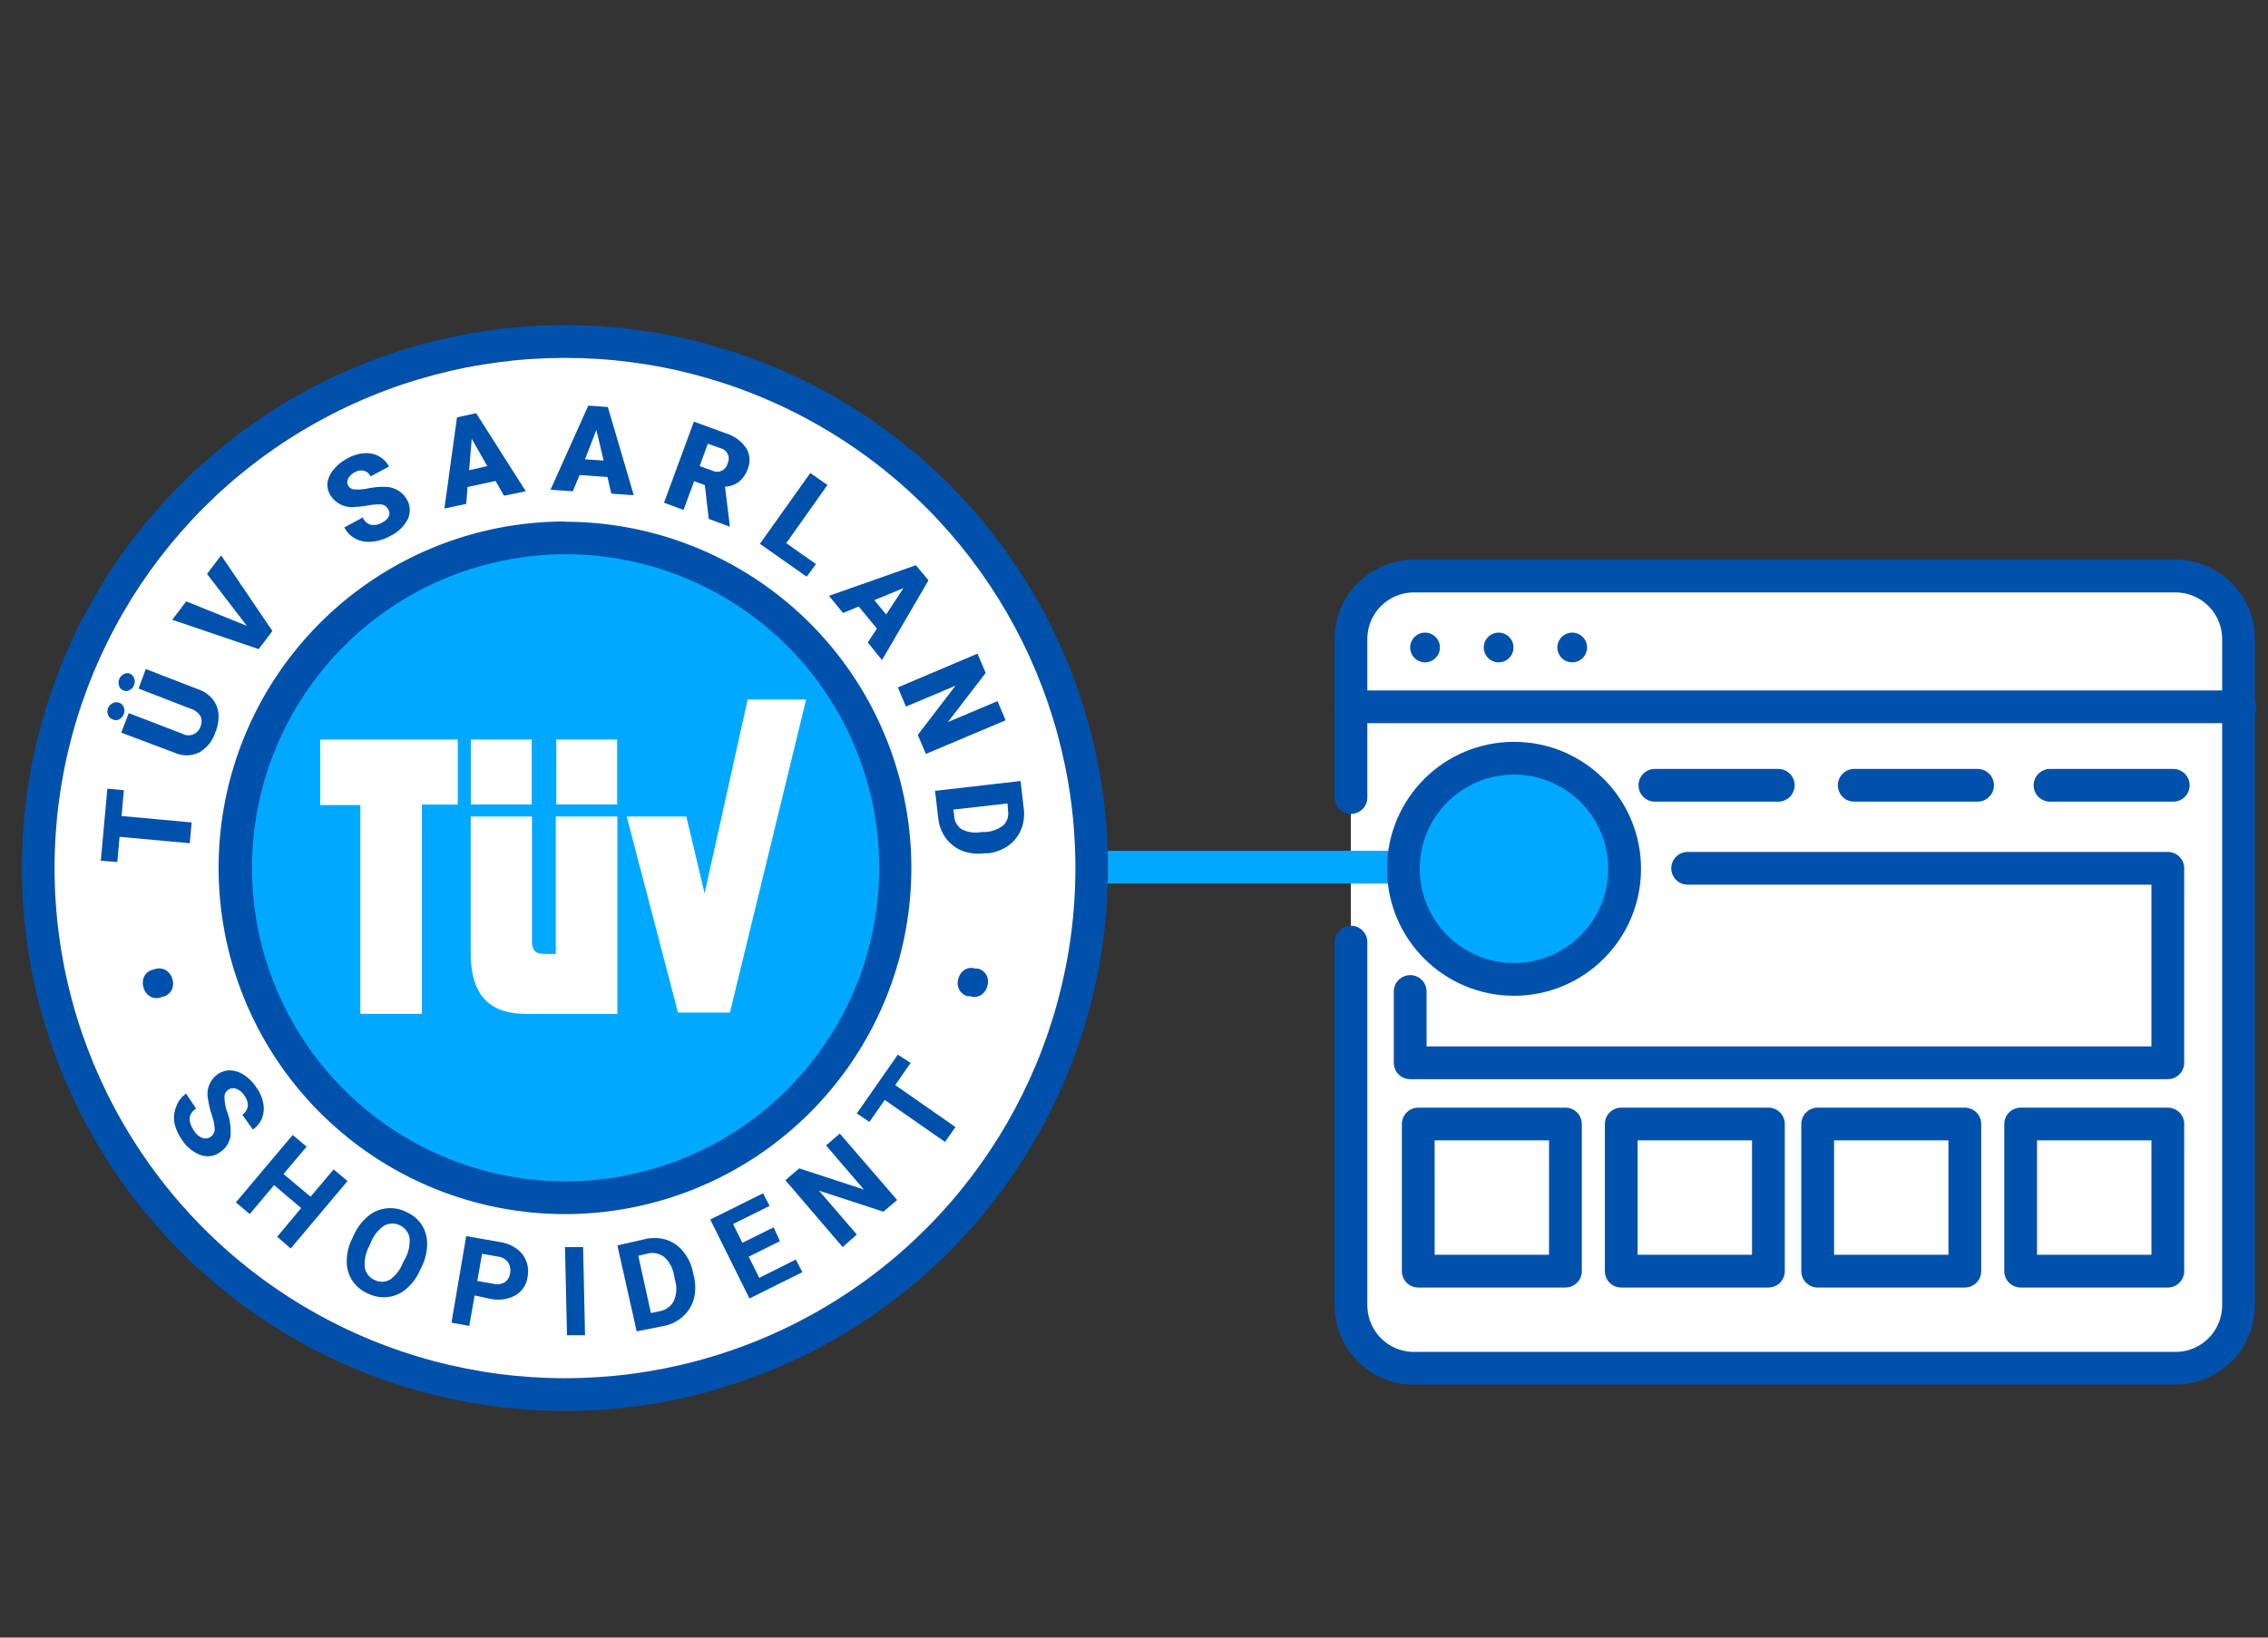
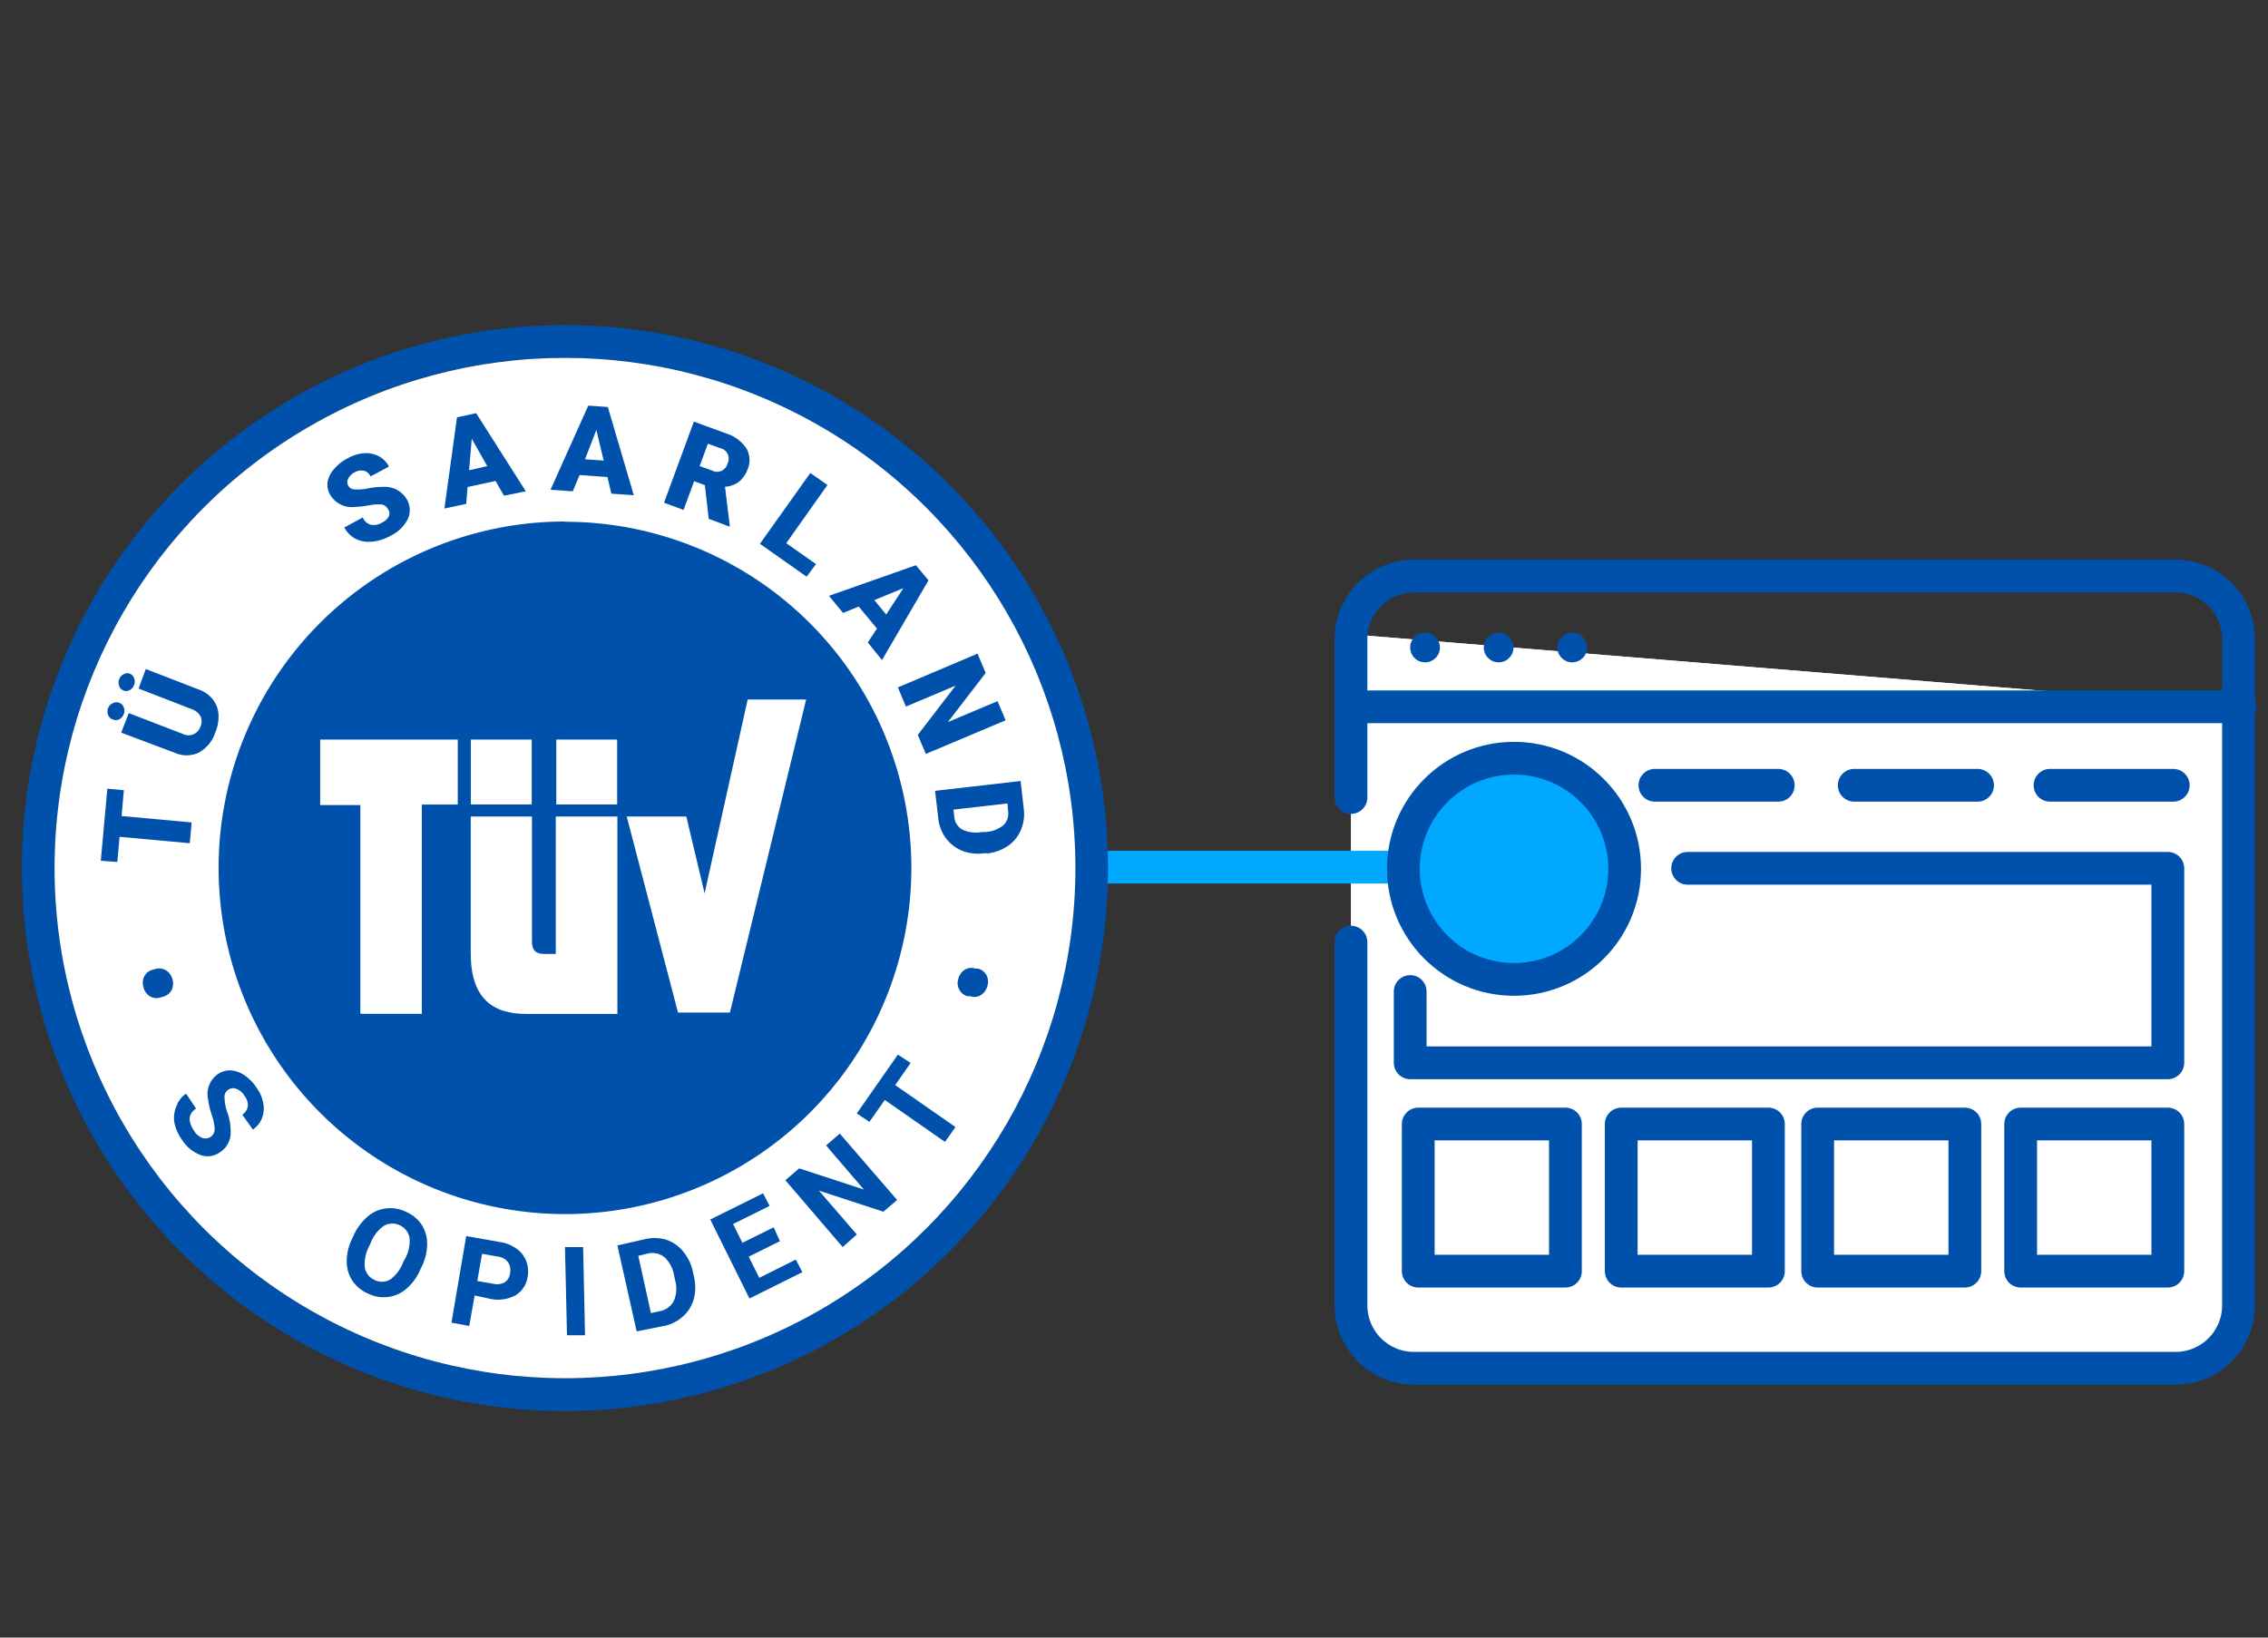
<svg xmlns="http://www.w3.org/2000/svg" id="Ebene_1" data-name="Ebene 1" width="180" height="130" viewBox="0 0 180 130">
  <rect x="0" y="0" width="180" height="130" fill="#333333" stroke="none" />
  <g>
    <g>
      <path d="M172.2,108.62H112.69c-3,0-5.47-.72-5.47-9.5V50.36l70.44,5.75v48.77C177.66,107.9,175.22,108.62,172.2,108.62Z" style="fill: #fff" />
-       <path d="M109.88,45.73H175a2.66,2.66,0,0,1,2.66,2.66v7.73a0,0,0,0,1,0,0H107.22a0,0,0,0,1,0,0V48.38A2.66,2.66,0,0,1,109.88,45.73Z" style="fill: #fff" />
      <path d="M171.9,108.62H113c-3.19,0-5.77-.86-5.77-9.79V50.36l70.44,5.75v48.47C177.66,107.76,175.08,108.62,171.9,108.62Z" style="fill: #fff" />
      <path d="M107.22,63.31V50.73a5,5,0,0,1,5-5h60.44a5,5,0,0,1,5,5v52.89a5,5,0,0,1-5,5H112.22a5,5,0,0,1-5-5V74.79" style="fill: none;stroke: #0051ab;stroke-linecap: round;stroke-linejoin: round;stroke-width: 2.6px" />
      <line x1="177.77" y1="56.11" x2="107.22" y2="56.11" style="fill: #fff;stroke: #0051ab;stroke-linecap: round;stroke-linejoin: round;stroke-width: 2.6px" />
      <circle cx="113.1" cy="51.4" r="1.18" style="fill: #0051ab" />
      <circle cx="118.94" cy="51.4" r="1.18" style="fill: #0051ab" />
      <circle cx="124.78" cy="51.4" r="1.18" style="fill: #0051ab" />
    </g>
    <g>
      <rect x="112.56" y="89.23" width="11.68" height="11.68" style="fill: none;stroke: #0051ab;stroke-linecap: round;stroke-linejoin: round;stroke-width: 2.6px" />
      <rect x="128.67" y="89.23" width="11.68" height="11.68" style="fill: none;stroke: #0051ab;stroke-linecap: round;stroke-linejoin: round;stroke-width: 2.6px" />
      <rect x="144.26" y="89.23" width="11.68" height="11.68" style="fill: none;stroke: #0051ab;stroke-linecap: round;stroke-linejoin: round;stroke-width: 2.6px" />
      <rect x="160.37" y="89.23" width="11.68" height="11.68" style="fill: none;stroke: #0051ab;stroke-linecap: round;stroke-linejoin: round;stroke-width: 2.6px" />
    </g>
    <polyline points="111.92 78.71 111.92 84.37 172.05 84.37 172.05 68.93 133.94 68.93" style="fill: none;stroke: #0051ab;stroke-linecap: round;stroke-linejoin: round;stroke-width: 2.6px" />
    <line x1="172.48" y1="62.34" x2="162.7" y2="62.34" style="fill: none;stroke: #0051ab;stroke-linecap: round;stroke-linejoin: round;stroke-width: 2.6px" />
    <line x1="156.95" y1="62.34" x2="147.16" y2="62.34" style="fill: none;stroke: #0051ab;stroke-linecap: round;stroke-linejoin: round;stroke-width: 2.6px" />
    <line x1="141.13" y1="62.34" x2="131.34" y2="62.34" style="fill: none;stroke: #0051ab;stroke-linecap: round;stroke-linejoin: round;stroke-width: 2.6px" />
  </g>
  <line x1="111.72" y1="68.84" x2="86.93" y2="68.84" style="fill: none;stroke: #00a9ff;stroke-linecap: round;stroke-linejoin: round;stroke-width: 2.6px" />
  <circle cx="120.16" cy="68.97" r="8.78" style="fill: #00a9ff;stroke: #0051ab;stroke-linecap: round;stroke-linejoin: round;stroke-width: 2.6px" />
  <g>
    <g>
      <path d="M44.84,28.41A40.5,40.5,0,1,1,16.2,40.27,40.39,40.39,0,0,1,44.84,28.41m0-2.6A43.1,43.1,0,1,0,75.32,99.38,43.1,43.1,0,0,0,44.84,25.81Z" style="fill: #0051ab" />
      <ellipse cx="44.84" cy="68.91" rx="40.51" ry="40.5" style="fill: #fff" />
    </g>
    <g>
      <g>
        <path d="M12.3,76.93a1.06,1.06,0,0,1,.86.09,1.14,1.14,0,0,1,.52.7,1.19,1.19,0,0,1-.06.88,1.08,1.08,0,0,1-.67.52l-.2.06a1,1,0,0,1-.85-.09,1.13,1.13,0,0,1-.51-.71,1.17,1.17,0,0,1,.06-.87,1,1,0,0,1,.69-.53Z" style="fill: #0051ab" />
        <path d="M16.7,90.26a.75.75,0,0,0,.34-.6,3.89,3.89,0,0,0-.22-1.11,7.08,7.08,0,0,1-.3-1.25,1.92,1.92,0,0,1,.73-2,1.69,1.69,0,0,1,1-.33,2.12,2.12,0,0,1,1.09.35,3.39,3.39,0,0,1,1,1,3,3,0,0,1,.55,1.25,2.13,2.13,0,0,1-.09,1.18,2,2,0,0,1-.73.92l-.84-1.18a1,1,0,0,0,.44-.68,1.23,1.23,0,0,0-.28-.84,1.29,1.29,0,0,0-.65-.54.66.66,0,0,0-.65.1.65.65,0,0,0-.27.61A3.9,3.9,0,0,0,18,88.19a4.43,4.43,0,0,1,.29,2,1.82,1.82,0,0,1-.79,1.25,1.66,1.66,0,0,1-1.56.26,3,3,0,0,1-1.49-1.21,3.57,3.57,0,0,1-.61-1.37A2.32,2.32,0,0,1,14,87.82a2,2,0,0,1,.77-1L15.56,88c-.63.44-.67,1-.14,1.8a1.38,1.38,0,0,0,.63.53A.72.72,0,0,0,16.7,90.26Z" style="fill: #0051ab" />
-         <path d="M23.07,99.11,22,98.18,23.9,95.9l-2.15-1.82-1.93,2.3-1.1-.93,4.51-5.35,1.1.93L22.5,93.2,24.65,95l1.83-2.17,1.1.93Z" style="fill: #0051ab" />
        <path d="M33.34,100.82a4.06,4.06,0,0,1-1.09,1.49,2.69,2.69,0,0,1-1.45.65,2.81,2.81,0,0,1-1.59-.27,2.85,2.85,0,0,1-1.23-1,2.73,2.73,0,0,1-.46-1.53,4,4,0,0,1,.4-1.77l.15-.32a4.29,4.29,0,0,1,1.1-1.49,2.75,2.75,0,0,1,1.46-.65,2.81,2.81,0,0,1,1.59.27,2.85,2.85,0,0,1,1.23,1,2.78,2.78,0,0,1,.45,1.54,4.21,4.21,0,0,1-.42,1.8Zm-1.19-.9a2.9,2.9,0,0,0,.35-1.68,1.39,1.39,0,0,0-2-.95,2.92,2.92,0,0,0-1.06,1.33l-.14.31a3,3,0,0,0-.35,1.68,1.32,1.32,0,0,0,.78,1,1.28,1.28,0,0,0,1.26-.05,3,3,0,0,0,1-1.34Z" style="fill: #0051ab" />
        <path d="M37.67,102.84l-.43,2.42L35.83,105,37,98.13l2.69.47a3,3,0,0,1,1.31.53,2.1,2.1,0,0,1,.77,1,2.28,2.28,0,0,1,.1,1.25,2,2,0,0,1-1,1.47,2.94,2.94,0,0,1-2,.25Zm.21-1.15,1.26.22a1.27,1.27,0,0,0,.91-.11,1,1,0,0,0,.43-.71,1.17,1.17,0,0,0-.15-.87,1.13,1.13,0,0,0-.77-.46l-1.3-.23Z" style="fill: #0051ab" />
        <path d="M46.43,106,45,106l-.16-7,1.44,0Z" style="fill: #0051ab" />
        <path d="M50.53,105.69,49,98.87l2.1-.48a3.36,3.36,0,0,1,1.7,0,2.92,2.92,0,0,1,1.37.9A3.73,3.73,0,0,1,55,101l.07.32a3.69,3.69,0,0,1,0,1.78,2.91,2.91,0,0,1-.85,1.39,3.19,3.19,0,0,1-1.52.77Zm.13-6,1,4.55.68-.15a1.57,1.57,0,0,0,1.14-.82,2.45,2.45,0,0,0,.1-1.64l-.08-.36a2.51,2.51,0,0,0-.78-1.48,1.55,1.55,0,0,0-1.38-.26Z" style="fill: #0051ab" />
        <path d="M61.9,98.53l-2.48,1.23.84,1.68,2.9-1.45.52,1-4.2,2.09-3.11-6.27,4.19-2.08.52,1-2.9,1.44.74,1.49,2.48-1.23Z" style="fill: #0051ab" />
        <path d="M71.2,95.26l-1.09.93L65,94.52,68,98,66.88,99l-4.55-5.31,1.1-.94,5.13,1.68-3-3.5,1.09-.94Z" style="fill: #0051ab" />
        <path d="M72.27,84.38l-1.22,1.76,4.78,3.33L75,90.65l-4.78-3.33L69,89.06l-1-.67,3.26-4.67Z" style="fill: #0051ab" />
        <path d="M76.81,79.09a1.06,1.06,0,0,1-.68-.53,1.1,1.1,0,0,1-.07-.86,1.17,1.17,0,0,1,.51-.72,1,1,0,0,1,.84-.09l.2,0a1.05,1.05,0,0,1,.68.52,1.15,1.15,0,0,1,.07.88,1.21,1.21,0,0,1-.52.71,1,1,0,0,1-.86.08Z" style="fill: #0051ab" />
      </g>
      <g>
        <path d="M9.83,62.73l-.18,2.05,5.56.51-.15,1.65-5.57-.51-.18,2L8,68.33l.52-5.72Z" style="fill: #0051ab" />
        <path d="M8.92,57.1a.56.56,0,0,1-.34-.35.72.72,0,0,1,0-.54A.73.73,0,0,1,9,55.8a.58.58,0,0,1,.48,0,.54.54,0,0,1,.34.35.68.68,0,0,1,0,.54.75.75,0,0,1-.35.41A.6.6,0,0,1,8.92,57.1Zm.88-2.29a.56.56,0,0,1-.34-.35.77.77,0,0,1,0-.54.75.75,0,0,1,.36-.4.56.56,0,0,1,.82.32.68.68,0,0,1,0,.54.73.73,0,0,1-.35.4A.53.53,0,0,1,9.8,54.81Zm1.77-1.7,4.19,1.62a2.51,2.51,0,0,1,1.12.78,2.15,2.15,0,0,1,.46,1.18,3.25,3.25,0,0,1-.25,1.45,2.83,2.83,0,0,1-1.32,1.61,2.29,2.29,0,0,1-1.92,0L9.62,58.16l.6-1.55,4.26,1.64a1,1,0,0,0,1.43-.57,1,1,0,0,0,0-.83,1.33,1.33,0,0,0-.76-.58L11,54.66Z" style="fill: #0051ab" />
-         <path d="M19.59,49.68l-3.16-4.12,1.12-1.47,4.07,6-1.09,1.44L13.67,49.2l1.11-1.46Z" style="fill: #0051ab" />
        <path d="M30.8,40.43a.69.69,0,0,0-.49-.38,3.78,3.78,0,0,0-1,.06,7.83,7.83,0,0,1-1.13.13,2,2,0,0,1-2-1,1.62,1.62,0,0,1-.18-1,2.16,2.16,0,0,1,.51-1,3.38,3.38,0,0,1,1.09-.86,3.11,3.11,0,0,1,1.29-.4,2.13,2.13,0,0,1,1.16.23,1.93,1.93,0,0,1,.82.83l-1.46.78a.8.8,0,0,0-.53-.45,1,1,0,0,0-.72.12,1.19,1.19,0,0,0-.53.51.58.58,0,0,0,.49.85,3.86,3.86,0,0,0,1.09-.08,6.16,6.16,0,0,1,1.26-.12,2,2,0,0,1,1.82,1,1.68,1.68,0,0,1,.07,1.57,3,3,0,0,1-1.4,1.33,3.47,3.47,0,0,1-1.47.45,2.27,2.27,0,0,1-1.29-.24,2.08,2.08,0,0,1-.87-.89l1.46-.79a1,1,0,0,0,.64.58,1.32,1.32,0,0,0,.94-.2,1.07,1.07,0,0,0,.49-.47A.57.57,0,0,0,30.8,40.43Z" style="fill: #0051ab" />
        <path d="M39.33,38.18l-2.22.48L37,40l-1.73.37,1-7.24,1.52-.33L41.73,39,40,39.35Zm-2.1-.85L38.67,37l-1.23-2.17Z" style="fill: #0051ab" />
        <path d="M48.21,37.87,46,37.71,45.46,39l-1.77-.12,3-6.68,1.55.11,2.06,7-1.78-.12Zm-1.78-1.41,1.48.1-.58-2.43Z" style="fill: #0051ab" />
        <path d="M55.94,38.51l-.85-.31-.84,2.28-1.55-.57,2.37-6.44,2.54.93a3,3,0,0,1,1.61,1.17,1.84,1.84,0,0,1,.12,1.67,2.3,2.3,0,0,1-.69,1,2,2,0,0,1-1.11.4l.38,3.1,0,.07-1.67-.62ZM55.53,37l1,.36a.85.85,0,0,0,1.21-.56.85.85,0,0,0-.56-1.22l-1-.36Z" style="fill: #0051ab" />
        <path d="M62.4,43.12l2.36,1.66-.74,1-3.71-2.61,4-5.62,1.36.95Z" style="fill: #0051ab" />
        <path d="M69.6,49.9l-1.45-1.75-1.24.51L65.79,47.3l6.9-2.43,1,1.2L70,52.4,68.87,51Zm-.21-2.26.94,1.14,1.37-2.09Z" style="fill: #0051ab" />
        <path d="M73.48,59.85l-.64-1.51,3-3.91-3.94,1.66-.64-1.52,6.32-2.68.65,1.53-3,3.9,3.94-1.66.64,1.52Z" style="fill: #0051ab" />
        <path d="M74.21,62.78,81,62l.25,2.2a3.21,3.21,0,0,1-.22,1.67,2.93,2.93,0,0,1-1,1.26,3.53,3.53,0,0,1-1.63.61l-.31,0a3.54,3.54,0,0,1-1.73-.2,3.05,3.05,0,0,1-1.29-1A3.24,3.24,0,0,1,74.47,65Zm5.75,1-4.29.49.07.58a1.29,1.29,0,0,0,.62,1,2.52,2.52,0,0,0,1.55.2l.29,0a2.53,2.53,0,0,0,1.45-.55A1.32,1.32,0,0,0,80,64.34Z" style="fill: #0051ab" />
      </g>
      <g>
-         <path d="M44.84,95.09A26.19,26.19,0,1,1,71,68.91,26.21,26.21,0,0,1,44.84,95.09Z" style="fill: #00a9ff" />
-         <path d="M44.84,44A24.89,24.89,0,1,1,20,68.91,24.92,24.92,0,0,1,44.84,44m0-2.6A27.49,27.49,0,1,0,72.33,68.91,27.49,27.49,0,0,0,44.84,41.42Z" style="fill: #0051ab" />
+         <path d="M44.84,44m0-2.6A27.49,27.49,0,1,0,72.33,68.91,27.49,27.49,0,0,0,44.84,41.42Z" style="fill: #0051ab" />
      </g>
      <g>
        <polygon points="57.93 80.38 63.98 55.53 59.34 55.53 55.92 70.92 54.47 64.82 49.74 64.82 53.81 80.38 57.93 80.38" style="fill: #fff" />
        <polygon points="28.6 80.48 33.48 80.48 33.48 63.87 36.33 63.87 36.33 58.71 25.41 58.71 25.41 63.91 28.6 63.91 28.6 80.48" style="fill: #fff" />
        <rect x="37.37" y="58.71" width="4.83" height="5.15" style="fill: #fff" />
        <rect x="44.15" y="58.71" width="4.83" height="5.15" style="fill: #fff" />
        <path d="M41.75,80.49H49V64.82H44.11V75.73h-.89c-.84,0-1-.44-1-1V64.82H37.36V75.68C37.36,79.24,39.09,80.49,41.75,80.49Z" style="fill: #fff" />
      </g>
    </g>
  </g>
</svg>